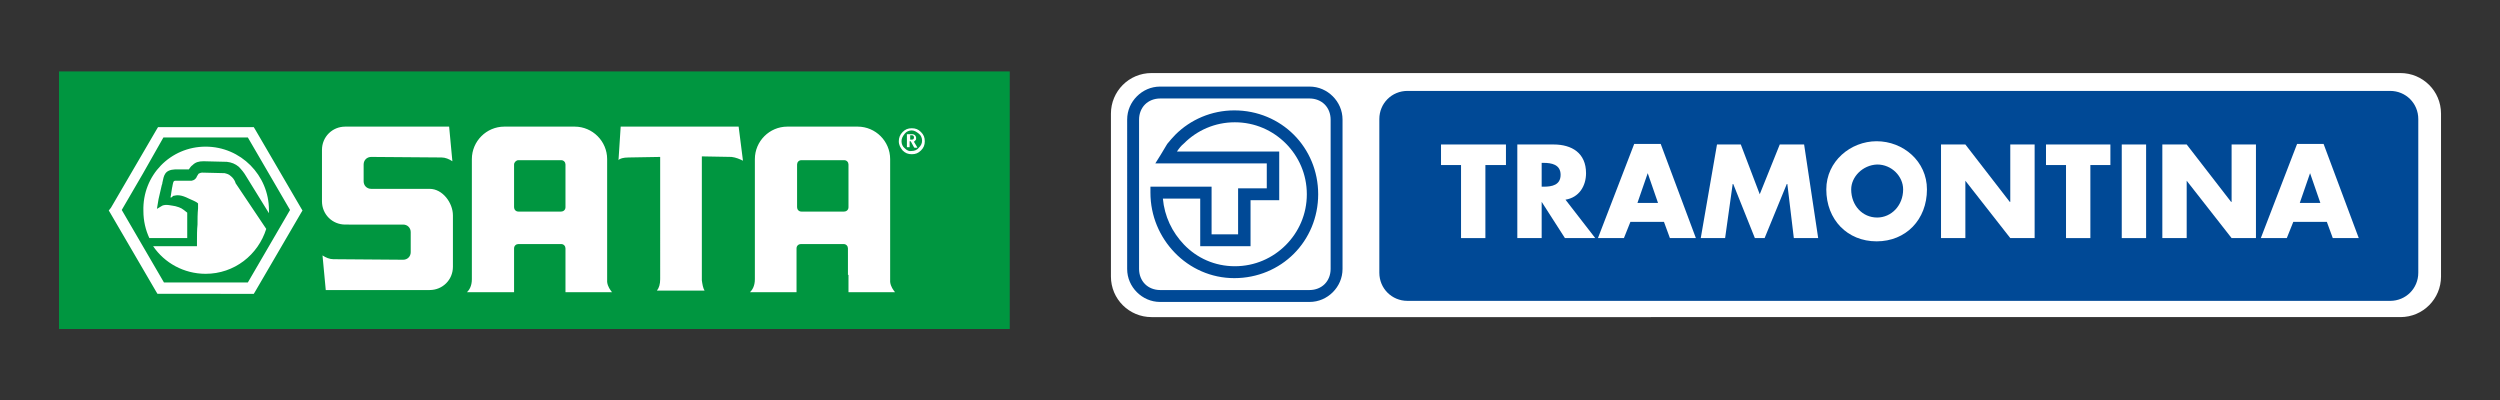
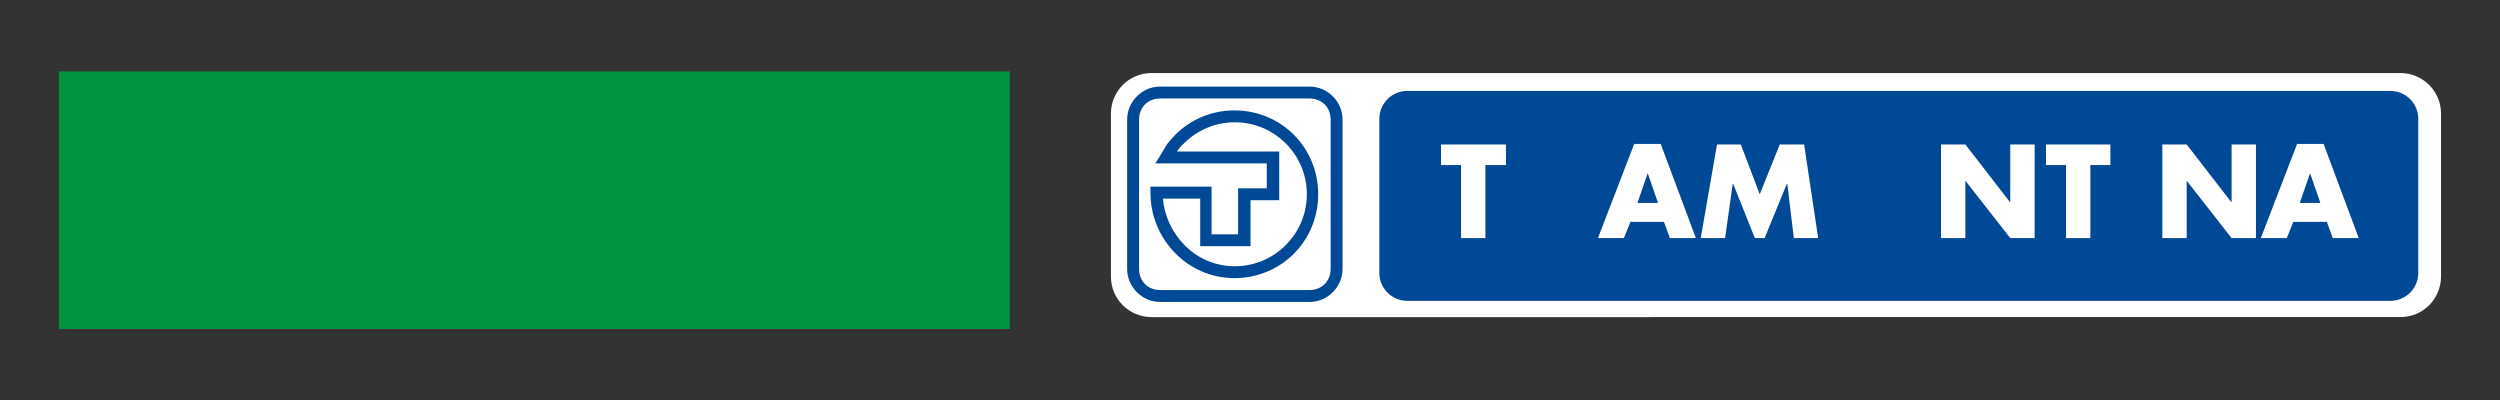
<svg xmlns="http://www.w3.org/2000/svg" version="1.1" id="Capa_1" x="0px" y="0px" viewBox="0 0 462 74" style="enable-background:new 0 0 462 74;" xml:space="preserve">
  <rect x="0" y="0" width="462" height="74" fill="#333333" stroke="none" />
  <style type="text/css">
	.st0{fill-rule:evenodd;clip-rule:evenodd;fill:#009640;}
	.st1{fill-rule:evenodd;clip-rule:evenodd;fill:#FFFFFF;}
	.st2{fill-rule:evenodd;clip-rule:evenodd;fill:#004996;}
	.st3{fill:#004996;}
</style>
  <g>
    <g>
      <polygon class="st0" points="10.9,13.2 186.6,13.2 186.6,60.8 10.9,60.8 10.9,13.2   " />
-       <path class="st1" d="M95.8,29.6h7.9c0.5,0,0.8,0.4,0.8,0.8v7.9c0,0.5-0.4,0.8-0.8,0.8h-7.9c-0.5,0-0.8-0.4-0.8-0.8v-7.9    C95,30,95.4,29.6,95.8,29.6L95.8,29.6z M166.1,26.1c0-0.6,0.2-1.2,0.7-1.7c0.5-0.5,1-0.7,1.7-0.7c0.7,0,1.2,0.2,1.7,0.7    c0.5,0.5,0.7,1,0.7,1.7c0,0.7-0.2,1.2-0.7,1.7c-0.5,0.5-1,0.7-1.7,0.7c-0.7,0-1.2-0.2-1.7-0.7C166.4,27.3,166.1,26.8,166.1,26.1    L166.1,26.1z M166.6,26.1c0,0.5,0.2,1,0.6,1.3c0.4,0.4,0.8,0.6,1.3,0.5c0.5,0,1-0.2,1.3-0.6c0.4-0.4,0.6-0.8,0.6-1.3    c0-0.5-0.2-1-0.6-1.3s-0.8-0.6-1.3-0.6c-0.5,0-1,0.2-1.3,0.6C166.8,25.2,166.6,25.6,166.6,26.1L166.6,26.1z M167.8,24.8h0.8    c0.2,0,0.4,0.1,0.5,0.2s0.2,0.3,0.2,0.5c0,0.2,0,0.3-0.1,0.4c-0.1,0.1-0.2,0.2-0.3,0.3l0.6,1c0,0.1,0,0.1,0,0.1c0,0,0,0-0.1,0    l-0.3,0c0,0-0.1,0-0.1,0c0,0,0,0-0.1-0.1l-0.6-1.1h-0.2v1c0,0,0,0.1,0,0.1c0,0,0,0-0.1,0h-0.3c0,0-0.1,0-0.1,0c0,0,0,0,0-0.1v-2.4    C167.7,24.9,167.7,24.8,167.8,24.8C167.8,24.8,167.8,24.8,167.8,24.8L167.8,24.8z M168.2,25.1v0.7h0.3c0.1,0,0.2,0,0.3-0.1    c0.1-0.1,0.1-0.2,0.1-0.3c0-0.1,0-0.2-0.1-0.3c-0.1-0.1-0.2-0.1-0.3-0.1H168.2L168.2,25.1z M148.1,29.6h7.9c0.5,0,0.8,0.4,0.8,0.8    v7.9c0,0.5-0.4,0.8-0.8,0.8h-7.9c-0.5,0-0.8-0.4-0.8-0.8v-7.9C147.3,30,147.6,29.6,148.1,29.6L148.1,29.6z M156.8,50.8L156.8,50.8    l0,3.2h0h7.7h0.9c-0.3-0.4-0.8-1-0.9-1.9V29.4c0-3.3-2.7-6-6-6h-13c-3.3,0-6,2.7-6,6v22.2c0,1.3-0.5,2-0.9,2.4h8.6v-8.1    c0-0.5,0.4-0.8,0.8-0.8h7.9c0.5,0,0.8,0.4,0.8,0.8V50.8L156.8,50.8z M38,27.1c6.5,0,11.7,5.3,11.7,11.7c0,0.2,0,0.4,0,0.6    l-4.2-6.8c-0.4-0.7-0.9-1.3-1.4-1.8c-0.6-0.5-1.3-0.8-2.2-0.9l-0.1,0l-0.1,0l-4.1-0.1l0,0c-0.9,0-1.5,0.2-2,0.7    c-0.3,0.2-0.5,0.5-0.7,0.8c-0.2,0-0.4,0-0.6,0c-0.6,0-1.2,0-1.9,0c-2,0.1-2.1,1.1-2.4,2.5c0,0.1,0,0.2-0.1,0.4    c-0.1,0.4-0.2,0.8-0.3,1.3c-0.2,0.9-0.3,1.3-0.3,1.3L29,38.6l1-0.6c0.7-0.3,1.7,0,2.4,0.1c1.1,0.3,1.2,0.4,2.2,1.2    c0,0.9,0,1.3,0,2.2c0,0.7,0,1.8,0,2.5l-7,0c-0.7-1.5-1.1-3.2-1.1-5C26.3,32.4,31.5,27.1,38,27.1L38,27.1z M20.5,38.4l4.2-7.2    l4.2-7.2l0.3-0.5h0.6H38h8.3h0.6l0.3,0.5l4.2,7.2l4.2,7.2l0.3,0.5l-0.3,0.5l-4.2,7.2l0,0l-4.2,7.2l-0.3,0.5h-0.6H38h-8.3h-0.6    l-0.3-0.5l-4.2-7.2l0,0l-4.2-7.2l-0.3-0.5L20.5,38.4L20.5,38.4z M26.4,32.1l-3.9,6.7l3.9,6.7h0l3.9,6.7H38h7.8l3.9-6.7h0l3.9-6.7    l-3.9-6.7l-3.9-6.7H38h-7.8L26.4,32.1L26.4,32.1z M49.2,42.3c-1.5,4.8-5.9,8.3-11.2,8.3c-4,0-7.6-2-9.7-5.1h7.1h1l0-1    c0-1,0-2,0.1-3c0-1,0-1.9,0.1-3l0-0.4l0-0.5c-0.4-0.4-1.1-0.6-1.7-0.9h0C33.5,36,32.8,36,32,36.2c-0.2,0.1-0.1,0.3-0.5,0.3    c0.1-0.3,0.2-1.4,0.3-1.8c0-0.1,0.1-0.3,0.1-0.5c0.1-0.4,0.1-0.8,0.5-0.8c0.6,0,1.2,0,1.7,0c0.4,0,0.9,0,1.3,0    c0.5-0.1,0.7-0.3,0.9-0.6c0.1-0.3,0.3-0.5,0.4-0.7c0.2-0.1,0.4-0.2,0.7-0.2h0l4.1,0.1c0.4,0.1,0.8,0.2,1.1,0.5    c0.4,0.3,0.7,0.7,0.9,1.2l0,0.1L49.2,42.3L49.2,42.3z M63.8,23.4h19.2l0.6,6.4c-0.6-0.4-1.3-0.7-2-0.7L68.6,29    c-0.8,0-1.4,0.6-1.4,1.4v3.1c0,0.8,0.6,1.4,1.4,1.4h0.7v0h10.1c2.4,0,4.3,2.6,4.3,4.9v9.5c0,2.4-1.9,4.3-4.3,4.3H60.2l-0.6-6.4    c0.6,0.4,1.3,0.7,2,0.7l12.9,0.1c0.8,0,1.4-0.6,1.4-1.4v-3.7c0-0.8-0.6-1.4-1.4-1.4h-0.7v0H63.8c-2.4,0-4.3-1.9-4.3-4.3v-9.5    C59.5,25.3,61.4,23.4,63.8,23.4L63.8,23.4z M114.7,23.4h21.8l0.8,6.3c-0.6-0.3-1.3-0.6-2.1-0.7l-5.5-0.1v22.9    c0.1,0.7,0.2,1.4,0.5,1.9l-8.8,0c0.4-0.5,0.6-1.2,0.6-2.1V29l-5.8,0.1c-1,0-1.7,0.2-1.9,0.5L114.7,23.4L114.7,23.4z M104.5,50.8    L104.5,50.8l0,3.2h0h7.7h0.9c-0.3-0.4-0.8-1-0.9-1.9V29.4c0-3.3-2.7-6-6-6h-13c-3.3,0-6,2.7-6,6v22.2c0,1.3-0.5,2-0.9,2.4H95v-8.1    c0-0.5,0.4-0.8,0.8-0.8h7.9c0.5,0,0.8,0.4,0.8,0.8V50.8L104.5,50.8z" />
    </g>
    <g>
      <path class="st1" d="M443.6,58.6c4.2,0,7.5-3.4,7.5-7.5V21c0-4.2-3.4-7.5-7.5-7.5H212.8c-4.2,0-7.5,3.4-7.5,7.5v30.1    c0,4.2,3.4,7.5,7.5,7.5H443.6L443.6,58.6z" />
      <path class="st2" d="M441.7,55.6c2.9,0,5.2-2.3,5.2-5.2V22c0-2.9-2.3-5.2-5.2-5.2H260.1c-2.9,0-5.2,2.3-5.2,5.2v28.4    c0,2.9,2.3,5.2,5.2,5.2H441.7L441.7,55.6z" />
      <polygon class="st1" points="274.5,44 270,44 270,30.5 266.3,30.5 266.3,26.7 278.3,26.7 278.3,30.5 274.5,30.5 274.5,44   " />
-       <path class="st1" d="M294.8,44h-5.6l-4.3-6.7h0V44h-4.5V26.7h6.7c3.4,0,6,1.6,6,5.3c0,2.4-1.3,4.5-3.8,4.9L294.8,44L294.8,44z     M284.9,34.5h0.4c1.5,0,3.1-0.3,3.1-2.2c0-1.9-1.7-2.2-3.1-2.2h-0.4V34.5L284.9,34.5z" />
      <path class="st1" d="M301.3,41l-1.2,3h-4.8l6.7-17.4h4.9l6.5,17.4h-4.8l-1.1-3H301.3L301.3,41z M304.5,32L304.5,32l-1.9,5.5h3.8    L304.5,32L304.5,32z" />
      <polygon class="st1" points="317.3,26.7 321.7,26.7 325.2,35.9 328.9,26.7 333.4,26.7 336,44 331.5,44 330.3,34 330.2,34     326.1,44 324.3,44 320.3,34 320.2,34 318.8,44 314.3,44 317.3,26.7   " />
-       <path class="st1" d="M356.1,35c0,5.6-3.9,9.6-9.3,9.6c-5.4,0-9.3-4-9.3-9.6c0-5.2,4.5-8.9,9.3-8.9C351.7,26.1,356.1,29.8,356.1,35    L356.1,35z M342.1,35c0,3,2.1,5.2,4.8,5.2c2.6,0,4.8-2.2,4.8-5.2c0-2.4-2.1-4.6-4.8-4.6C344.2,30.5,342.1,32.7,342.1,35L342.1,35z    " />
      <polygon class="st1" points="358.7,26.7 363.2,26.7 371.4,37.3 371.5,37.3 371.5,26.7 376,26.7 376,44 371.5,44 363.2,33.4     363.2,33.4 363.2,44 358.7,44 358.7,26.7   " />
      <polygon class="st1" points="386.3,44 381.8,44 381.8,30.5 378.1,30.5 378.1,26.7 390,26.7 390,30.5 386.3,30.5 386.3,44   " />
-       <polygon class="st1" points="396.6,44 392.1,44 392.1,26.7 396.6,26.7 396.6,44   " />
      <polygon class="st1" points="399.6,26.7 404.1,26.7 412.3,37.3 412.4,37.3 412.4,26.7 416.9,26.7 416.9,44 412.4,44 404.1,33.4     404.1,33.4 404.1,44 399.6,44 399.6,26.7   " />
      <path class="st1" d="M423.8,41l-1.2,3h-4.8l6.7-17.4h4.9l6.5,17.4h-4.8l-1.1-3H423.8L423.8,41z M426.9,32L426.9,32l-1.9,5.5h3.8    L426.9,32L426.9,32z" />
      <path class="st3" d="M214.4,53.6H242h0c1.1,0,2.1-0.4,2.8-1.1c0.7-0.7,1.1-1.7,1.1-2.8v0V22.1v0c0-1.1-0.4-2.1-1.1-2.8    c-0.7-0.7-1.7-1.1-2.8-1.1h0h-27.6h0c-1.1,0-2.1,0.4-2.8,1.1v0c-0.7,0.7-1.1,1.7-1.1,2.8v0v27.6v0c0,1.1,0.4,2.1,1.1,2.8    C212.3,53.2,213.3,53.6,214.4,53.6L214.4,53.6L214.4,53.6z M242,55.8h-27.6h0c-1.7,0-3.2-0.7-4.3-1.8c-1.1-1.1-1.8-2.6-1.8-4.3v0    V22.1v0c0-1.7,0.7-3.2,1.8-4.3l0,0c1.1-1.1,2.6-1.8,4.3-1.8h0H242h0c1.7,0,3.2,0.7,4.3,1.8c1.1,1.1,1.8,2.6,1.8,4.3v0v27.6v0    c0,1.7-0.7,3.2-1.8,4.3C245.2,55.1,243.7,55.8,242,55.8L242,55.8L242,55.8z M214.5,28.6L214.5,28.6L214.5,28.6    c0.4-0.7,0.8-1.3,1.2-2c0.5-0.6,1-1.2,1.5-1.7c2.8-2.8,6.7-4.5,10.9-4.5h0c4.3,0,8.2,1.7,11,4.5c2.8,2.8,4.5,6.7,4.5,11v0v0    c0,4.3-1.7,8.2-4.5,11c-2.8,2.8-6.7,4.5-11,4.5h0h0c-4.3,0-8.2-1.8-11-4.7c-2.8-2.9-4.5-6.8-4.5-11.1v0v-1.1h1.1h9.1h1.1v1.1v7.7    h4.9v-7.4v-1.1h1.1h4.2v-4.6h-18.7h-1.9L214.5,28.6L214.5,28.6z M217.5,28C217.5,28,217.5,28,217.5,28l17.8,0h1.1v1.1v6.8V37h-1.1    h-4.2v7.4v1.1h-1.1h-7.1h-1.1v-1.1v-7.7h-6.9c0.3,3.3,1.7,6.2,3.9,8.5c2.4,2.5,5.7,4,9.4,4h0h0c3.7,0,7-1.5,9.4-3.9    c2.4-2.4,3.9-5.7,3.9-9.4v0v0c0-3.7-1.5-7-3.9-9.4c-2.4-2.4-5.7-3.9-9.4-3.9h0c-3.7,0-7,1.5-9.4,3.9    C218.3,26.9,217.9,27.4,217.5,28L217.5,28z" />
    </g>
  </g>
</svg>